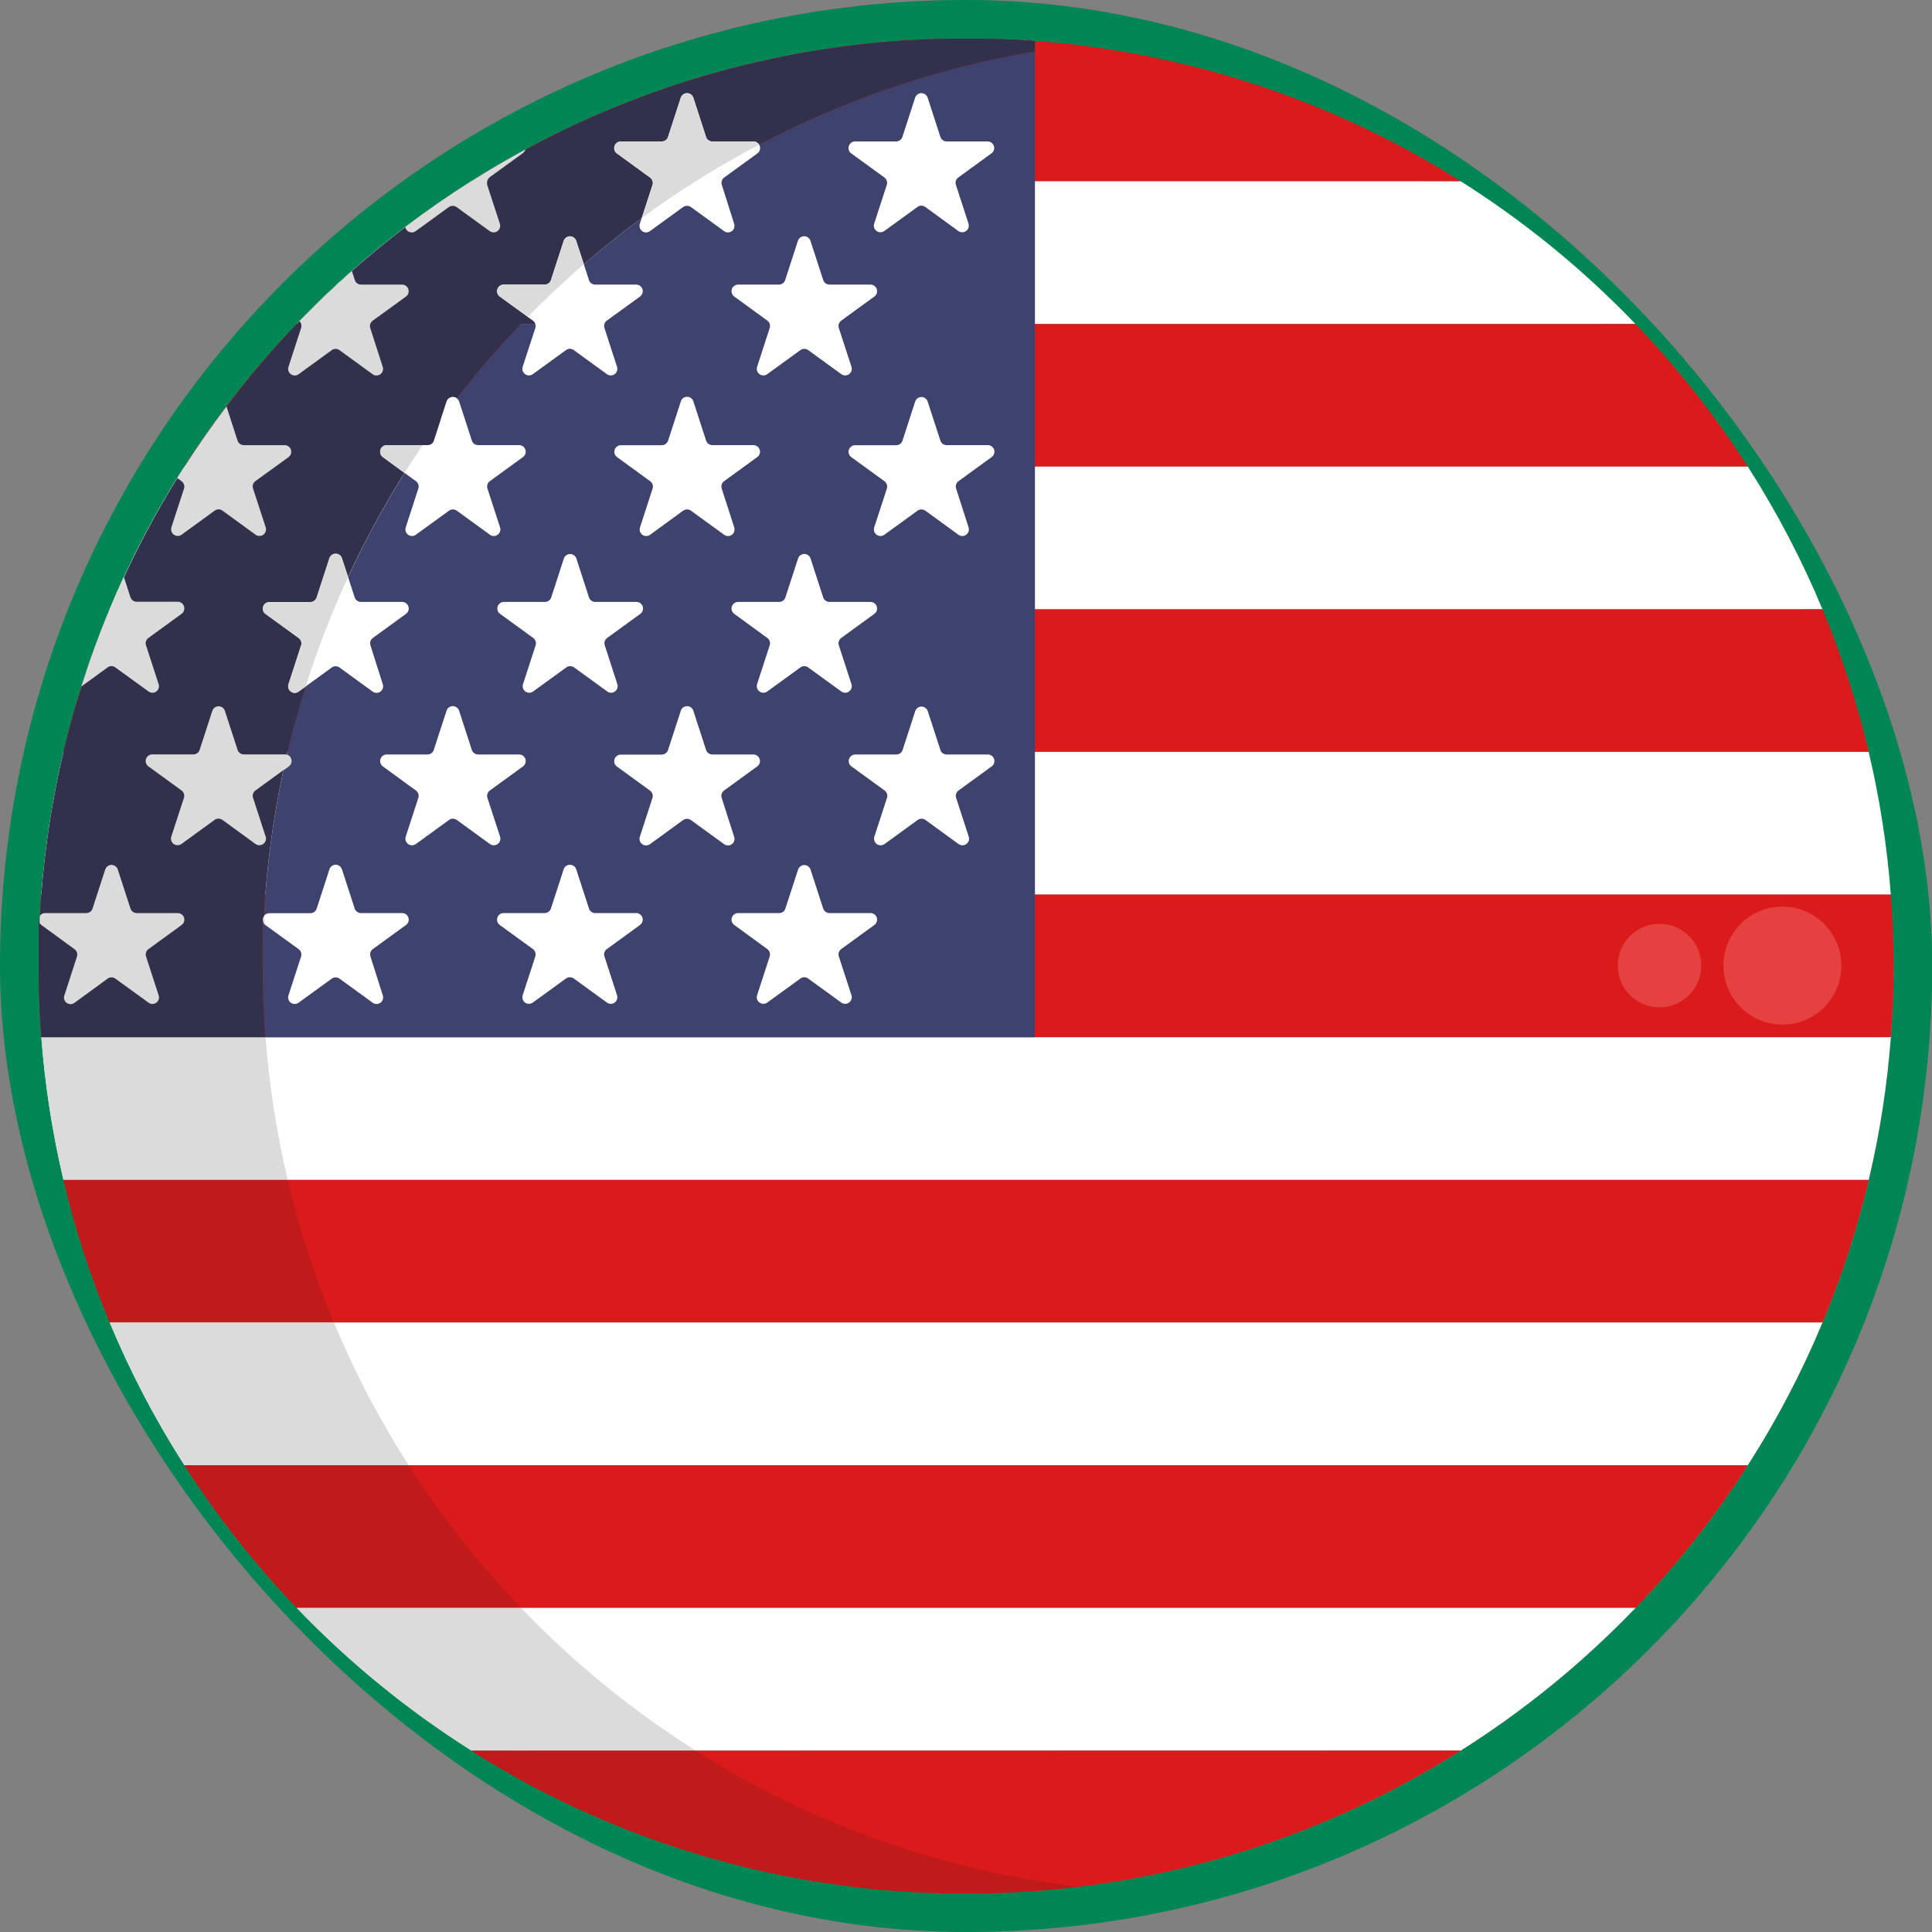
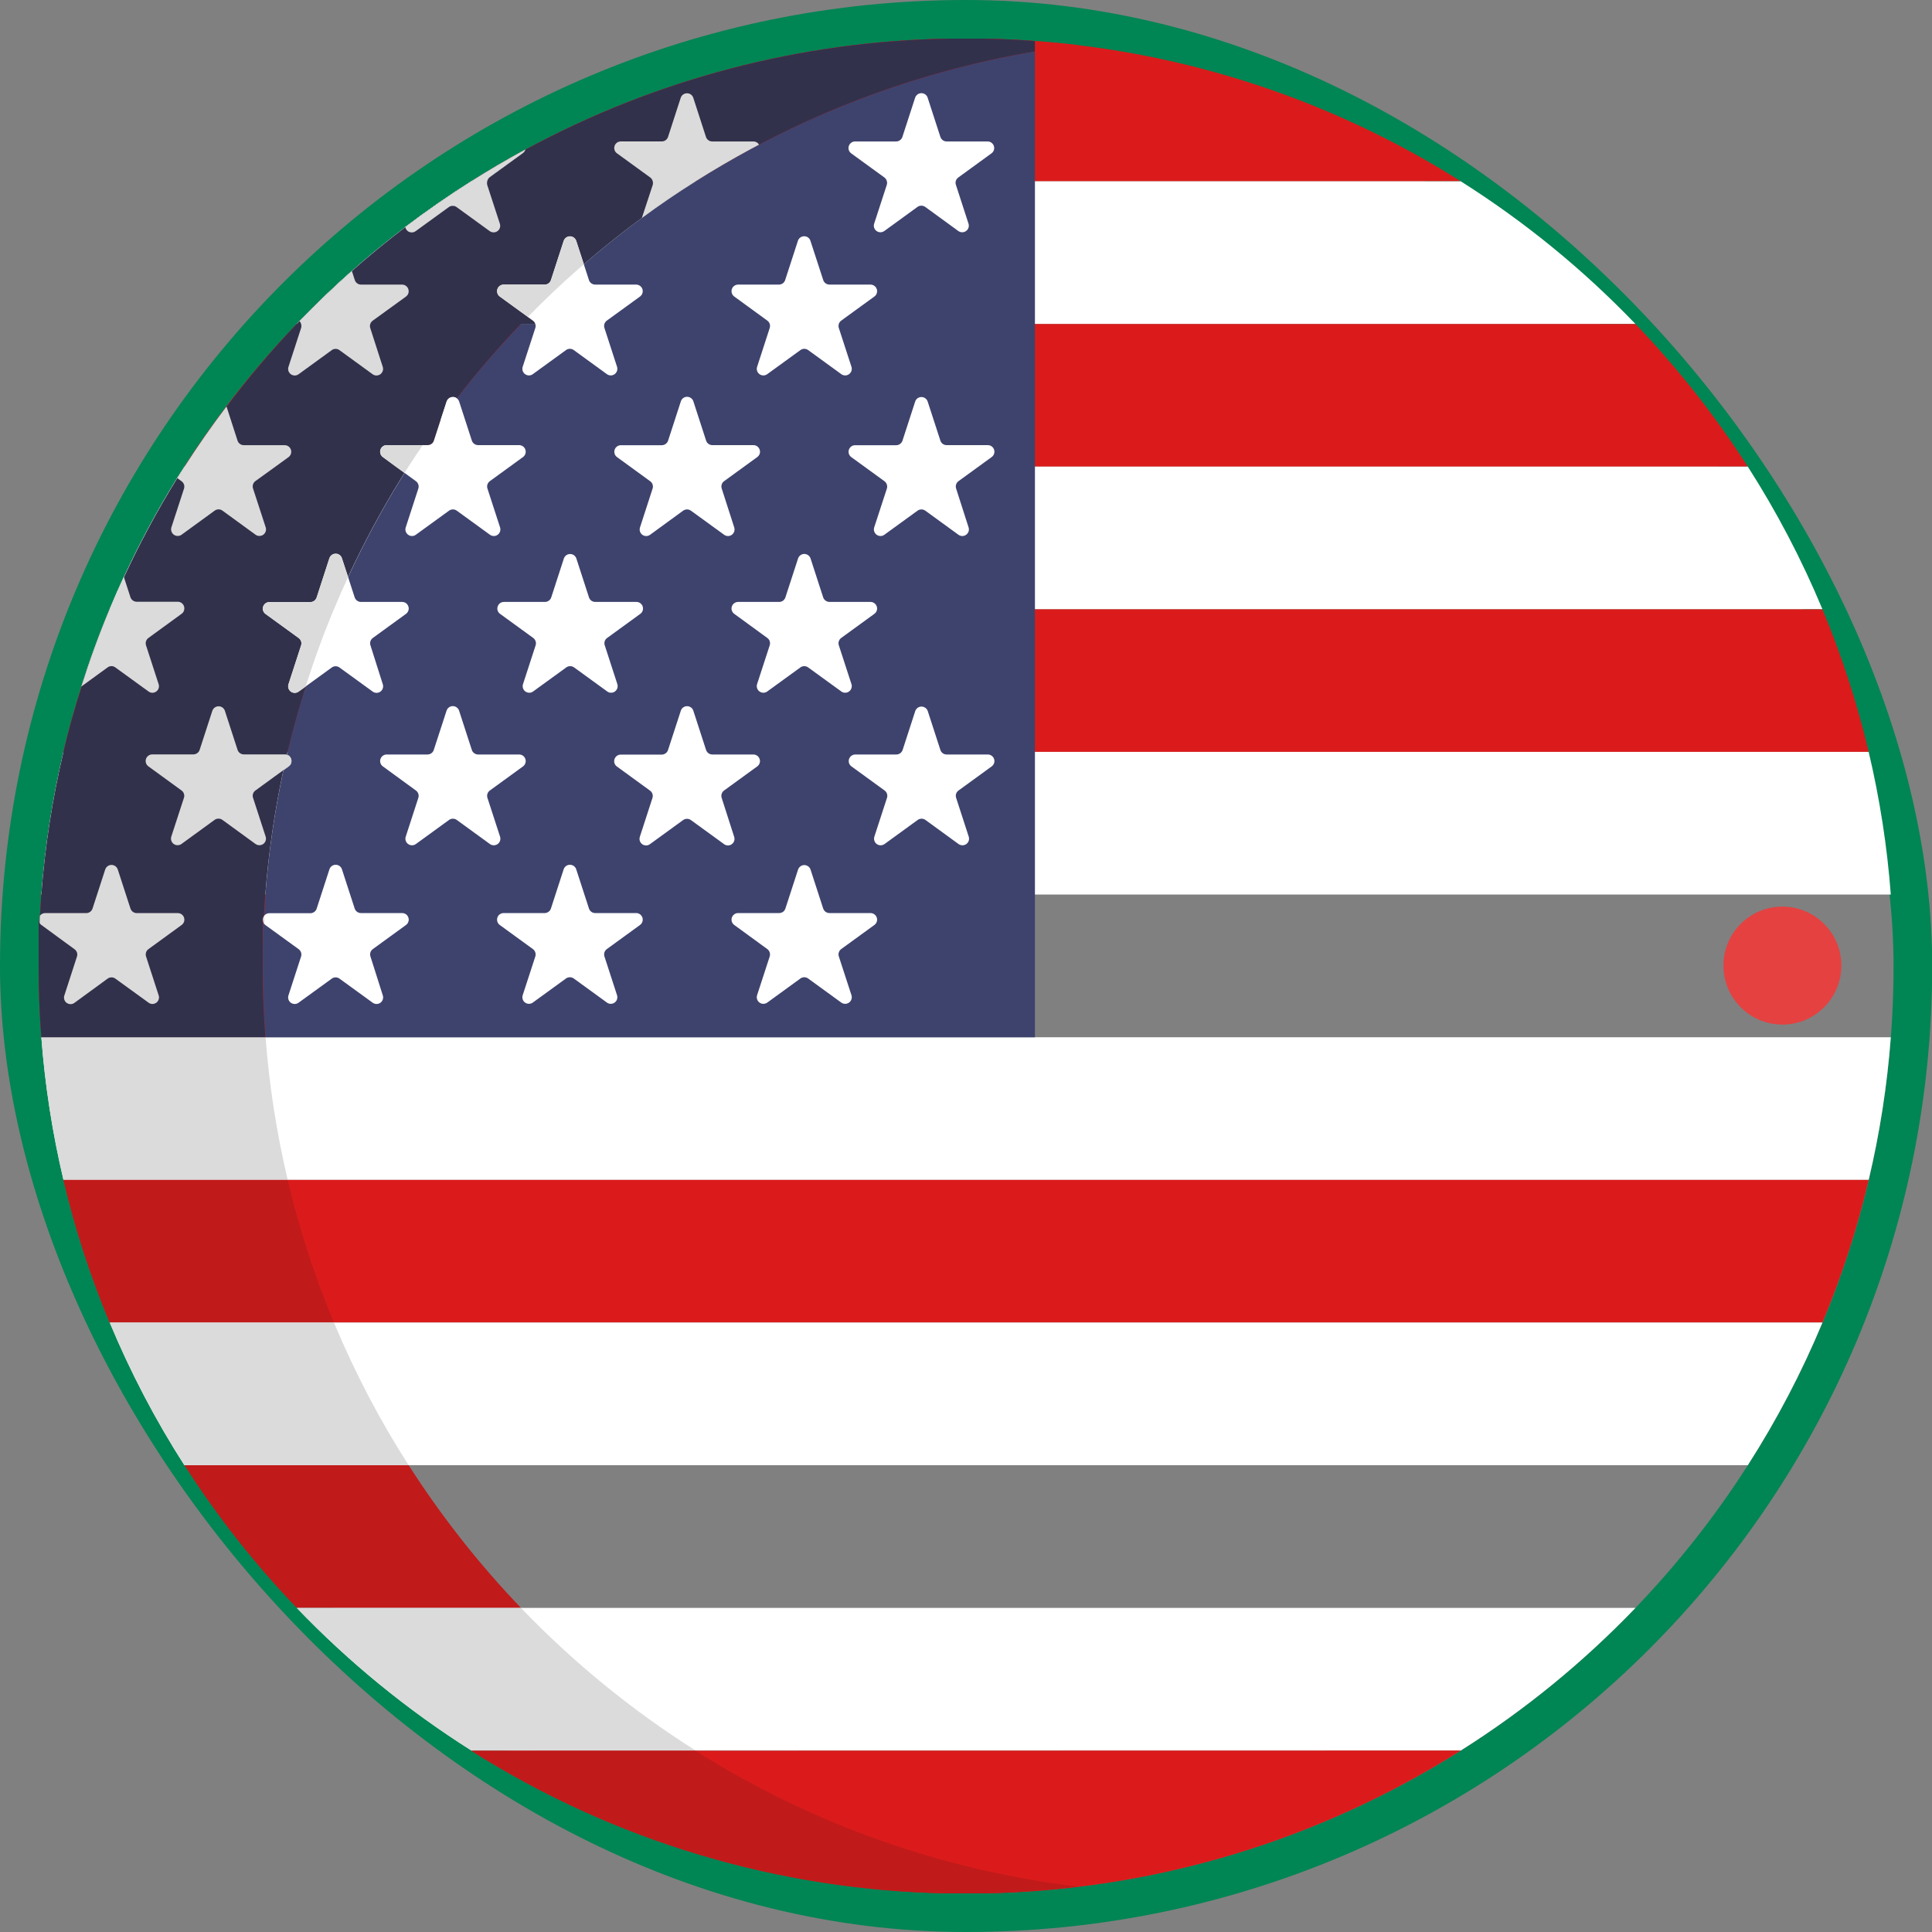
<svg xmlns="http://www.w3.org/2000/svg" width="50" height="50" viewBox="0 0 50 50" fill="none">
  <rect x="0" y="0" width="50" height="50" fill="#808080" stroke="none" />
  <rect x="0.5" y="0.5" width="49.005" height="49" rx="24.5" stroke="#008554" />
-   <path d="M37.805 4.692H12.201C12.658 4.403 13.125 4.13 13.602 3.872C16.98 2.044 20.749 1.059 24.59 1H25.416C25.876 1.007 26.332 1.028 26.785 1.061C30.701 1.346 34.486 2.593 37.805 4.692Z" fill="#DB1B1B" />
+   <path d="M37.805 4.692H12.201C12.658 4.403 13.125 4.13 13.602 3.872C16.98 2.044 20.749 1.059 24.59 1H25.416C25.876 1.007 26.332 1.028 26.785 1.061C30.701 1.346 34.486 2.593 37.805 4.692" fill="#DB1B1B" />
  <path d="M42.326 8.385H7.68C7.702 8.36 7.726 8.337 7.749 8.312C8.187 7.862 8.638 7.43 9.104 7.016C9.552 6.62 10.015 6.24 10.492 5.877C11.044 5.458 11.618 5.062 12.201 4.692H37.804C39.456 5.735 40.974 6.975 42.326 8.385Z" fill="white" />
  <path d="M45.232 12.076H4.771C5.114 11.542 5.477 11.021 5.859 10.518C6.424 9.772 7.031 9.06 7.679 8.385H42.325C43.411 9.518 44.385 10.754 45.232 12.076Z" fill="#DB1B1B" />
  <path d="M47.165 15.768H2.84C2.956 15.487 3.078 15.211 3.206 14.935C3.614 14.053 4.076 13.196 4.588 12.369C4.648 12.275 4.71 12.174 4.775 12.076H45.233C45.983 13.248 46.63 14.483 47.165 15.768Z" fill="white" />
  <path d="M48.361 19.459H1.643C1.776 18.887 1.933 18.325 2.111 17.772C2.326 17.089 2.57 16.422 2.843 15.769H47.164C47.663 16.965 48.063 18.199 48.361 19.459Z" fill="#DB1B1B" />
  <path d="M48.934 23.151H1.07C1.164 21.908 1.356 20.673 1.643 19.459H48.361C48.649 20.673 48.84 21.908 48.934 23.151Z" fill="white" />
-   <path d="M49.005 24.998C49.005 25.618 48.981 26.234 48.934 26.844H1.07C1.023 26.234 1 25.619 1 24.998V23.802C1 23.834 1.009 23.864 1.025 23.89C1.025 23.826 1.031 23.761 1.035 23.697C1.044 23.515 1.056 23.334 1.07 23.152H48.934C48.981 23.761 49.005 24.376 49.005 24.998Z" fill="#DB1B1B" />
  <path d="M48.934 26.844C48.84 28.088 48.649 29.322 48.361 30.536H1.643C1.356 29.322 1.164 28.088 1.07 26.844H48.934Z" fill="white" />
  <path d="M48.361 30.536C48.064 31.797 47.664 33.032 47.164 34.227H2.839C2.34 33.032 1.939 31.797 1.643 30.536H48.361Z" fill="#DB1B1B" />
  <path d="M47.165 34.227C46.63 35.512 45.984 36.748 45.233 37.919H4.772C4.021 36.748 3.375 35.512 2.84 34.227H47.165Z" fill="white" />
-   <path d="M45.233 37.92C44.387 39.242 43.413 40.479 42.327 41.612H7.68C6.593 40.479 5.62 39.242 4.773 37.92H45.233Z" fill="#DB1B1B" />
  <path d="M42.326 41.612C40.974 43.021 39.456 44.261 37.804 45.304H12.201C10.55 44.261 9.032 43.021 7.68 41.612H42.326Z" fill="white" />
  <path d="M37.805 45.304C34.11 47.643 29.844 48.922 25.472 49H24.534C20.161 48.924 15.893 47.647 12.197 45.309L37.805 45.304Z" fill="#DB1B1B" />
  <path d="M26.784 1.061V26.845H1.07C1.023 26.235 1 25.619 1 24.998V23.802C1 23.833 1.009 23.864 1.025 23.89C1.025 23.826 1.031 23.761 1.035 23.697C1.044 23.514 1.056 23.333 1.07 23.151C1.164 21.908 1.356 20.673 1.643 19.459C1.777 18.887 1.933 18.325 2.112 17.772C2.326 17.089 2.57 16.422 2.843 15.769C2.96 15.488 3.081 15.212 3.21 14.936C3.618 14.054 4.079 13.197 4.591 12.37C4.652 12.276 4.714 12.175 4.778 12.077C5.121 11.543 5.484 11.022 5.866 10.518C6.429 9.773 7.034 9.06 7.679 8.384C7.702 8.36 7.725 8.337 7.749 8.312C8.186 7.862 8.638 7.43 9.104 7.016C9.552 6.62 10.015 6.24 10.492 5.876C11.043 5.458 11.617 5.062 12.2 4.692C12.657 4.403 13.124 4.13 13.601 3.872C16.979 2.044 20.748 1.059 24.589 1H25.416C25.875 1.007 26.331 1.028 26.784 1.061Z" fill="#3E436D" />
  <path d="M24.009 2.533L24.337 3.543C24.349 3.577 24.37 3.607 24.399 3.628C24.428 3.649 24.463 3.661 24.5 3.661H25.566C25.601 3.662 25.635 3.675 25.663 3.696C25.691 3.718 25.712 3.748 25.722 3.782C25.733 3.816 25.732 3.852 25.721 3.886C25.709 3.919 25.688 3.949 25.659 3.969L24.8 4.594C24.771 4.615 24.75 4.644 24.738 4.678C24.727 4.711 24.727 4.748 24.738 4.781L25.066 5.792C25.076 5.826 25.075 5.863 25.064 5.896C25.052 5.93 25.03 5.959 25.001 5.979C24.973 6 24.938 6.011 24.902 6.011C24.867 6.011 24.832 6 24.803 5.98L23.945 5.355C23.915 5.334 23.88 5.323 23.844 5.323C23.808 5.323 23.773 5.334 23.744 5.355L22.884 5.98C22.855 6 22.82 6.011 22.785 6.011C22.75 6.011 22.715 6 22.686 5.979C22.657 5.959 22.635 5.93 22.624 5.896C22.612 5.863 22.611 5.826 22.622 5.792L22.951 4.781C22.961 4.748 22.96 4.711 22.949 4.678C22.938 4.644 22.917 4.615 22.889 4.594L22.029 3.969C22 3.948 21.978 3.918 21.967 3.884C21.956 3.85 21.956 3.813 21.967 3.779C21.979 3.745 22 3.715 22.029 3.694C22.058 3.672 22.093 3.661 22.129 3.661H23.192C23.228 3.661 23.263 3.649 23.292 3.628C23.321 3.607 23.343 3.577 23.354 3.543L23.682 2.533C23.692 2.498 23.714 2.467 23.744 2.445C23.773 2.423 23.809 2.411 23.846 2.411C23.882 2.411 23.918 2.423 23.948 2.445C23.977 2.467 23.999 2.498 24.009 2.533Z" fill="white" />
  <path d="M12.609 4.692C12.601 4.723 12.601 4.755 12.609 4.786L12.938 5.795C12.948 5.829 12.947 5.865 12.936 5.899C12.924 5.933 12.903 5.962 12.874 5.982C12.845 6.003 12.81 6.014 12.775 6.014C12.739 6.014 12.705 6.003 12.676 5.983L11.816 5.359C11.787 5.338 11.752 5.327 11.716 5.327C11.68 5.327 11.645 5.338 11.616 5.359L10.756 5.983C10.733 6 10.706 6.011 10.677 6.014C10.648 6.018 10.619 6.014 10.592 6.003C10.565 5.993 10.542 5.975 10.524 5.953C10.505 5.93 10.493 5.903 10.488 5.875C11.04 5.457 11.613 5.06 12.197 4.691C12.653 4.402 13.12 4.128 13.597 3.87C13.587 3.908 13.563 3.941 13.531 3.964L12.671 4.588C12.639 4.614 12.617 4.651 12.609 4.692Z" fill="white" />
  <path d="M24.008 10.392L24.337 11.403C24.348 11.437 24.369 11.467 24.398 11.488C24.428 11.509 24.463 11.52 24.499 11.52H25.565C25.601 11.52 25.636 11.531 25.665 11.552C25.694 11.574 25.716 11.603 25.727 11.638C25.738 11.672 25.738 11.709 25.727 11.743C25.716 11.777 25.694 11.807 25.665 11.828L24.805 12.453C24.777 12.473 24.755 12.503 24.744 12.537C24.733 12.57 24.733 12.606 24.743 12.64L25.068 13.653C25.078 13.687 25.077 13.723 25.066 13.757C25.054 13.79 25.032 13.819 25.003 13.84C24.974 13.861 24.94 13.872 24.904 13.872C24.869 13.872 24.834 13.861 24.805 13.84L23.947 13.216C23.917 13.195 23.882 13.184 23.846 13.184C23.81 13.184 23.775 13.195 23.746 13.216L22.886 13.84C22.857 13.861 22.823 13.872 22.787 13.872C22.752 13.872 22.717 13.861 22.688 13.84C22.659 13.819 22.637 13.79 22.626 13.757C22.614 13.723 22.613 13.687 22.623 13.653L22.953 12.642C22.963 12.608 22.962 12.572 22.951 12.539C22.94 12.505 22.919 12.476 22.891 12.455L22.031 11.83C22.002 11.809 21.98 11.779 21.969 11.745C21.958 11.711 21.958 11.674 21.969 11.639C21.98 11.605 22.002 11.575 22.031 11.554C22.06 11.533 22.095 11.522 22.131 11.522H23.194C23.23 11.522 23.265 11.51 23.294 11.489C23.323 11.468 23.345 11.439 23.356 11.405L23.684 10.394C23.695 10.36 23.716 10.329 23.745 10.308C23.774 10.287 23.809 10.275 23.846 10.275C23.881 10.275 23.917 10.286 23.946 10.307C23.975 10.328 23.997 10.358 24.008 10.392Z" fill="white" />
  <path d="M17.946 10.392L18.274 11.403C18.285 11.437 18.307 11.467 18.336 11.488C18.365 11.509 18.4 11.52 18.436 11.52H19.498C19.535 11.52 19.57 11.531 19.599 11.553C19.628 11.574 19.649 11.604 19.66 11.638C19.672 11.672 19.672 11.709 19.661 11.743C19.649 11.777 19.628 11.807 19.599 11.828L18.739 12.453C18.71 12.474 18.689 12.503 18.678 12.537C18.667 12.57 18.667 12.606 18.677 12.64L19.003 13.653C19.013 13.687 19.012 13.723 19.001 13.757C18.99 13.791 18.968 13.82 18.939 13.841C18.91 13.861 18.876 13.873 18.84 13.873C18.804 13.872 18.77 13.861 18.741 13.84L17.881 13.216C17.852 13.195 17.817 13.184 17.781 13.184C17.745 13.184 17.71 13.195 17.68 13.216L16.824 13.84C16.795 13.861 16.76 13.872 16.724 13.873C16.689 13.873 16.654 13.861 16.625 13.841C16.596 13.82 16.575 13.791 16.563 13.757C16.552 13.723 16.552 13.687 16.562 13.653L16.89 12.642C16.901 12.608 16.9 12.572 16.889 12.538C16.878 12.505 16.857 12.476 16.828 12.455L15.969 11.83C15.939 11.809 15.918 11.779 15.907 11.745C15.896 11.711 15.896 11.674 15.907 11.639C15.918 11.605 15.94 11.575 15.969 11.554C15.998 11.533 16.033 11.522 16.069 11.522H17.127C17.163 11.522 17.198 11.511 17.227 11.489C17.257 11.469 17.278 11.439 17.29 11.405L17.618 10.394C17.628 10.358 17.649 10.327 17.678 10.304C17.708 10.281 17.744 10.269 17.781 10.269C17.818 10.269 17.854 10.281 17.884 10.303C17.914 10.325 17.936 10.356 17.946 10.392Z" fill="white" />
-   <path d="M7.469 11.829L7.129 12.076L6.609 12.451C6.581 12.472 6.56 12.501 6.548 12.535C6.537 12.569 6.537 12.605 6.547 12.639L6.878 13.653C6.888 13.687 6.887 13.723 6.875 13.756C6.863 13.79 6.842 13.818 6.813 13.839C6.784 13.859 6.75 13.87 6.715 13.871C6.679 13.871 6.645 13.861 6.616 13.841L5.757 13.215C5.728 13.194 5.693 13.183 5.657 13.183C5.621 13.183 5.586 13.194 5.556 13.215L4.697 13.841C4.668 13.861 4.633 13.871 4.598 13.871C4.563 13.87 4.528 13.859 4.5 13.839C4.471 13.818 4.449 13.79 4.438 13.756C4.426 13.723 4.425 13.687 4.434 13.653L4.763 12.643C4.773 12.609 4.773 12.573 4.762 12.54C4.75 12.506 4.729 12.477 4.701 12.456L4.587 12.372C4.648 12.278 4.71 12.177 4.774 12.079C5.117 11.545 5.479 11.024 5.862 10.521L6.147 11.403C6.158 11.437 6.18 11.467 6.209 11.488C6.238 11.509 6.273 11.521 6.309 11.521H7.375C7.41 11.523 7.444 11.536 7.472 11.557C7.5 11.579 7.52 11.609 7.53 11.642C7.54 11.676 7.54 11.712 7.529 11.745C7.518 11.779 7.497 11.808 7.469 11.829Z" fill="white" />
  <path d="M24.009 18.398L24.337 19.409C24.348 19.443 24.37 19.473 24.399 19.494C24.428 19.515 24.463 19.526 24.499 19.526H25.565C25.601 19.526 25.636 19.538 25.665 19.559C25.694 19.58 25.716 19.61 25.727 19.644C25.738 19.678 25.738 19.715 25.727 19.749C25.716 19.783 25.694 19.813 25.665 19.834L24.805 20.459C24.777 20.48 24.755 20.509 24.744 20.543C24.733 20.576 24.733 20.613 24.744 20.646L25.072 21.657C25.082 21.691 25.081 21.728 25.07 21.761C25.058 21.795 25.036 21.824 25.007 21.845C24.978 21.865 24.944 21.876 24.908 21.876C24.873 21.876 24.838 21.865 24.809 21.845L23.95 21.22C23.921 21.199 23.886 21.188 23.85 21.188C23.814 21.188 23.779 21.199 23.75 21.22L22.89 21.845C22.861 21.865 22.826 21.876 22.791 21.876C22.755 21.876 22.721 21.865 22.692 21.845C22.663 21.824 22.641 21.795 22.63 21.761C22.618 21.728 22.617 21.691 22.627 21.657L22.956 20.646C22.967 20.613 22.966 20.576 22.955 20.543C22.944 20.509 22.923 20.48 22.895 20.459L22.035 19.834C22.006 19.813 21.984 19.783 21.973 19.749C21.962 19.715 21.962 19.678 21.973 19.644C21.984 19.61 22.006 19.58 22.035 19.559C22.064 19.538 22.099 19.526 22.135 19.526H23.198C23.233 19.526 23.268 19.515 23.297 19.494C23.326 19.473 23.348 19.443 23.36 19.409L23.688 18.398C23.7 18.365 23.722 18.337 23.75 18.317C23.779 18.297 23.813 18.286 23.848 18.286C23.883 18.286 23.917 18.297 23.946 18.317C23.975 18.337 23.997 18.365 24.009 18.398Z" fill="white" />
  <path d="M17.945 18.398L18.273 19.409C18.284 19.443 18.306 19.473 18.335 19.494C18.364 19.515 18.399 19.526 18.435 19.526H19.497C19.533 19.526 19.568 19.537 19.598 19.559C19.627 19.58 19.648 19.61 19.659 19.644C19.671 19.678 19.671 19.715 19.66 19.749C19.648 19.783 19.627 19.813 19.598 19.834L18.738 20.459C18.709 20.48 18.688 20.509 18.677 20.543C18.666 20.576 18.666 20.613 18.676 20.646L19.001 21.66C19.012 21.694 19.011 21.73 19 21.764C18.989 21.798 18.967 21.827 18.938 21.848C18.909 21.869 18.875 21.88 18.839 21.88C18.803 21.88 18.769 21.868 18.74 21.847L17.88 21.223C17.851 21.202 17.816 21.191 17.78 21.191C17.744 21.191 17.709 21.202 17.679 21.223L16.82 21.847C16.791 21.868 16.756 21.88 16.721 21.88C16.685 21.88 16.65 21.869 16.621 21.848C16.592 21.827 16.571 21.798 16.559 21.764C16.548 21.73 16.548 21.694 16.558 21.66L16.886 20.649C16.897 20.615 16.896 20.579 16.885 20.546C16.874 20.512 16.853 20.483 16.824 20.462L15.965 19.837C15.935 19.816 15.914 19.786 15.903 19.752C15.892 19.718 15.892 19.681 15.903 19.647C15.914 19.612 15.936 19.583 15.965 19.561C15.994 19.54 16.029 19.529 16.065 19.529H17.126C17.162 19.529 17.197 19.517 17.226 19.496C17.255 19.475 17.277 19.446 17.288 19.412L17.617 18.401C17.627 18.365 17.648 18.334 17.677 18.311C17.707 18.288 17.742 18.276 17.78 18.276C17.817 18.275 17.853 18.287 17.883 18.309C17.913 18.331 17.934 18.362 17.945 18.398Z" fill="white" />
  <path d="M11.883 18.398L12.211 19.409C12.222 19.443 12.244 19.472 12.273 19.493C12.302 19.514 12.337 19.526 12.373 19.526H13.435C13.471 19.526 13.506 19.537 13.535 19.558C13.565 19.58 13.586 19.61 13.597 19.644C13.608 19.678 13.608 19.715 13.597 19.749C13.586 19.783 13.565 19.813 13.536 19.834L12.676 20.459C12.648 20.48 12.626 20.509 12.615 20.543C12.604 20.576 12.604 20.613 12.614 20.646L12.943 21.657C12.953 21.691 12.952 21.727 12.941 21.761C12.929 21.795 12.908 21.824 12.879 21.844C12.85 21.865 12.815 21.876 12.78 21.876C12.744 21.876 12.71 21.865 12.681 21.845L11.821 21.22C11.792 21.199 11.757 21.188 11.721 21.188C11.685 21.188 11.65 21.199 11.621 21.22L10.761 21.845C10.732 21.865 10.698 21.876 10.662 21.876C10.627 21.876 10.592 21.865 10.563 21.844C10.534 21.824 10.513 21.795 10.501 21.761C10.489 21.727 10.489 21.691 10.499 21.657L10.827 20.646C10.838 20.613 10.837 20.576 10.826 20.543C10.815 20.509 10.794 20.48 10.765 20.459L9.908 19.834C9.879 19.814 9.858 19.784 9.847 19.751C9.835 19.717 9.835 19.681 9.845 19.647C9.856 19.613 9.876 19.583 9.904 19.561C9.932 19.54 9.966 19.527 10.002 19.526H11.064C11.1 19.526 11.135 19.515 11.164 19.494C11.193 19.473 11.215 19.443 11.226 19.409L11.555 18.398C11.565 18.362 11.586 18.331 11.616 18.309C11.645 18.286 11.681 18.274 11.719 18.274C11.756 18.274 11.792 18.286 11.821 18.309C11.851 18.331 11.873 18.362 11.883 18.398Z" fill="white" />
  <path d="M5.82 18.398L6.148 19.409C6.159 19.443 6.181 19.473 6.21 19.494C6.239 19.515 6.274 19.526 6.31 19.526H7.376C7.412 19.527 7.446 19.54 7.474 19.561C7.502 19.583 7.522 19.613 7.533 19.647C7.543 19.681 7.543 19.717 7.531 19.751C7.52 19.784 7.499 19.813 7.47 19.834L6.61 20.459C6.581 20.48 6.56 20.509 6.549 20.543C6.538 20.576 6.538 20.613 6.548 20.646L6.876 21.657C6.887 21.691 6.886 21.727 6.874 21.761C6.863 21.794 6.841 21.824 6.812 21.844C6.783 21.865 6.748 21.876 6.713 21.876C6.677 21.876 6.643 21.865 6.614 21.845L5.755 21.22C5.726 21.199 5.691 21.188 5.655 21.188C5.619 21.188 5.584 21.199 5.554 21.22L4.695 21.845C4.666 21.865 4.631 21.876 4.596 21.876C4.56 21.876 4.525 21.865 4.497 21.844C4.468 21.824 4.446 21.794 4.434 21.761C4.423 21.727 4.422 21.691 4.432 21.657L4.761 20.646C4.771 20.612 4.771 20.576 4.76 20.543C4.749 20.509 4.728 20.48 4.699 20.459L3.84 19.834C3.811 19.813 3.789 19.783 3.778 19.749C3.767 19.715 3.767 19.678 3.778 19.644C3.789 19.61 3.811 19.58 3.84 19.558C3.869 19.537 3.904 19.526 3.94 19.526H5.005C5.041 19.526 5.076 19.514 5.105 19.493C5.134 19.472 5.156 19.443 5.167 19.409L5.495 18.398C5.507 18.364 5.528 18.334 5.557 18.313C5.587 18.292 5.622 18.28 5.658 18.28C5.694 18.28 5.729 18.292 5.758 18.313C5.787 18.334 5.809 18.364 5.82 18.398Z" fill="white" />
  <path d="M20.976 6.238L21.305 7.248C21.316 7.282 21.338 7.312 21.367 7.333C21.396 7.354 21.431 7.365 21.467 7.365H22.529C22.565 7.366 22.6 7.377 22.629 7.398C22.658 7.419 22.68 7.449 22.691 7.483C22.702 7.518 22.702 7.554 22.691 7.589C22.68 7.623 22.659 7.653 22.629 7.674L21.77 8.298C21.741 8.319 21.72 8.349 21.709 8.382C21.698 8.416 21.698 8.452 21.708 8.486L22.037 9.497C22.047 9.531 22.046 9.567 22.035 9.601C22.023 9.634 22.001 9.663 21.972 9.684C21.944 9.705 21.909 9.716 21.873 9.716C21.838 9.716 21.803 9.705 21.774 9.684L20.915 9.06C20.886 9.039 20.851 9.027 20.815 9.027C20.779 9.027 20.744 9.039 20.715 9.06L19.855 9.684C19.826 9.705 19.791 9.716 19.756 9.716C19.721 9.716 19.686 9.705 19.657 9.684C19.628 9.663 19.606 9.634 19.595 9.601C19.583 9.567 19.582 9.531 19.593 9.497L19.921 8.486C19.931 8.452 19.931 8.416 19.92 8.382C19.909 8.348 19.887 8.319 19.859 8.298L19.002 7.674C18.973 7.653 18.952 7.624 18.941 7.59C18.929 7.557 18.929 7.52 18.939 7.486C18.949 7.452 18.97 7.423 18.998 7.401C19.026 7.379 19.06 7.367 19.096 7.365H20.158C20.194 7.366 20.229 7.354 20.258 7.333C20.287 7.312 20.309 7.282 20.32 7.248L20.648 6.238C20.658 6.202 20.68 6.171 20.71 6.148C20.739 6.126 20.775 6.114 20.812 6.114C20.849 6.114 20.886 6.126 20.915 6.148C20.945 6.171 20.966 6.202 20.976 6.238Z" fill="white" />
  <path d="M9.582 8.385C9.571 8.419 9.571 8.455 9.582 8.49L9.907 9.499C9.917 9.533 9.916 9.569 9.905 9.603C9.893 9.636 9.871 9.665 9.843 9.686C9.814 9.706 9.78 9.717 9.744 9.718C9.709 9.718 9.675 9.707 9.646 9.687L8.786 9.062C8.757 9.04 8.722 9.029 8.685 9.029C8.649 9.029 8.614 9.04 8.585 9.062L7.725 9.687C7.696 9.707 7.662 9.718 7.627 9.718C7.591 9.717 7.557 9.706 7.528 9.686C7.5 9.665 7.478 9.636 7.466 9.603C7.455 9.569 7.454 9.533 7.464 9.499L7.792 8.49C7.803 8.455 7.803 8.419 7.792 8.385C7.786 8.356 7.771 8.33 7.751 8.309C8.188 7.859 8.64 7.426 9.106 7.012L9.181 7.244C9.191 7.279 9.213 7.31 9.242 7.332C9.272 7.354 9.308 7.366 9.345 7.365H10.407C10.443 7.366 10.478 7.377 10.507 7.399C10.536 7.42 10.557 7.45 10.568 7.484C10.579 7.518 10.579 7.555 10.569 7.589C10.557 7.624 10.536 7.653 10.507 7.675L9.647 8.298C9.617 8.319 9.594 8.349 9.582 8.385Z" fill="white" />
  <path d="M4.769 15.768C4.767 15.791 4.759 15.814 4.747 15.834C4.735 15.855 4.719 15.872 4.7 15.885L3.84 16.511C3.812 16.532 3.791 16.561 3.779 16.595C3.768 16.628 3.768 16.664 3.778 16.698L4.106 17.709C4.117 17.743 4.116 17.779 4.105 17.813C4.094 17.847 4.072 17.876 4.043 17.897C4.014 17.918 3.979 17.929 3.944 17.929C3.908 17.929 3.874 17.917 3.845 17.896L2.985 17.273C2.956 17.251 2.921 17.239 2.885 17.239C2.848 17.239 2.813 17.251 2.784 17.273L2.107 17.765C2.322 17.083 2.566 16.415 2.839 15.762C2.955 15.481 3.077 15.206 3.205 14.93L3.375 15.454C3.386 15.488 3.408 15.518 3.437 15.54C3.466 15.561 3.501 15.573 3.537 15.573H4.6C4.624 15.573 4.648 15.578 4.671 15.588C4.693 15.598 4.713 15.613 4.729 15.632C4.745 15.65 4.757 15.672 4.764 15.696C4.771 15.719 4.773 15.744 4.769 15.768Z" fill="white" />
  <path d="M20.976 14.45L21.304 15.461C21.316 15.495 21.337 15.524 21.367 15.545C21.396 15.566 21.431 15.578 21.467 15.578H22.529C22.565 15.578 22.6 15.589 22.629 15.611C22.658 15.632 22.68 15.662 22.691 15.696C22.702 15.73 22.702 15.767 22.691 15.801C22.68 15.835 22.658 15.865 22.629 15.886L21.769 16.511C21.741 16.532 21.72 16.561 21.709 16.595C21.698 16.628 21.697 16.665 21.708 16.698L22.037 17.709C22.047 17.743 22.046 17.779 22.034 17.813C22.023 17.847 22.001 17.876 21.972 17.896C21.943 17.917 21.909 17.928 21.873 17.928C21.838 17.928 21.803 17.917 21.774 17.896L20.914 17.272C20.885 17.251 20.85 17.24 20.814 17.24C20.779 17.24 20.744 17.251 20.715 17.272L19.855 17.896C19.826 17.917 19.791 17.928 19.756 17.928C19.72 17.928 19.686 17.917 19.657 17.896C19.628 17.876 19.606 17.847 19.595 17.813C19.583 17.779 19.582 17.743 19.592 17.709L19.921 16.698C19.931 16.665 19.931 16.628 19.92 16.595C19.909 16.561 19.887 16.532 19.859 16.511L19.002 15.886C18.973 15.865 18.951 15.835 18.94 15.801C18.929 15.767 18.929 15.73 18.94 15.696C18.951 15.662 18.973 15.632 19.002 15.611C19.031 15.589 19.066 15.578 19.102 15.578H20.164C20.2 15.578 20.235 15.567 20.264 15.546C20.294 15.524 20.315 15.495 20.326 15.461L20.655 14.45C20.666 14.417 20.688 14.388 20.717 14.368C20.746 14.347 20.78 14.336 20.815 14.336C20.851 14.336 20.885 14.347 20.914 14.368C20.943 14.388 20.964 14.417 20.976 14.45Z" fill="white" />
  <path d="M14.915 14.45L15.243 15.461C15.254 15.495 15.276 15.524 15.305 15.546C15.334 15.566 15.369 15.578 15.405 15.578H16.471C16.507 15.578 16.542 15.589 16.571 15.61C16.6 15.632 16.622 15.661 16.633 15.696C16.644 15.73 16.644 15.767 16.633 15.801C16.622 15.835 16.601 15.865 16.572 15.886L15.712 16.511C15.683 16.532 15.662 16.561 15.65 16.595C15.639 16.628 15.639 16.664 15.65 16.698L15.978 17.709C15.988 17.743 15.987 17.779 15.976 17.813C15.964 17.846 15.942 17.876 15.914 17.896C15.885 17.917 15.85 17.928 15.815 17.928C15.779 17.928 15.744 17.917 15.716 17.896L14.857 17.272C14.827 17.251 14.792 17.24 14.756 17.24C14.72 17.24 14.685 17.251 14.656 17.272L13.796 17.896C13.767 17.917 13.733 17.928 13.697 17.928C13.662 17.928 13.627 17.917 13.598 17.896C13.569 17.876 13.547 17.846 13.536 17.813C13.524 17.779 13.524 17.743 13.534 17.709L13.863 16.698C13.873 16.664 13.873 16.628 13.861 16.595C13.85 16.561 13.829 16.532 13.801 16.511L12.941 15.886C12.912 15.865 12.89 15.835 12.879 15.801C12.868 15.767 12.868 15.73 12.88 15.696C12.891 15.661 12.912 15.632 12.941 15.61C12.97 15.589 13.005 15.578 13.041 15.578H14.104C14.14 15.578 14.175 15.566 14.204 15.545C14.233 15.524 14.255 15.495 14.266 15.461L14.594 14.45C14.606 14.417 14.628 14.389 14.657 14.368C14.685 14.348 14.719 14.338 14.754 14.338C14.789 14.338 14.824 14.348 14.852 14.368C14.881 14.389 14.903 14.417 14.915 14.45Z" fill="white" />
  <path d="M3.841 24.564C3.812 24.585 3.791 24.614 3.78 24.648C3.769 24.681 3.769 24.717 3.779 24.751L4.107 25.763C4.118 25.797 4.117 25.833 4.106 25.867C4.095 25.901 4.073 25.93 4.044 25.951C4.015 25.971 3.98 25.983 3.945 25.983C3.909 25.983 3.874 25.971 3.846 25.95L2.986 25.327C2.957 25.305 2.922 25.294 2.886 25.294C2.849 25.294 2.814 25.305 2.785 25.327L1.926 25.954C1.898 25.975 1.863 25.987 1.827 25.987C1.791 25.987 1.756 25.976 1.727 25.956C1.698 25.935 1.676 25.905 1.665 25.871C1.654 25.837 1.653 25.801 1.664 25.767L1.992 24.755C2.003 24.721 2.003 24.685 1.992 24.651C1.98 24.617 1.959 24.588 1.93 24.567L1.07 23.938C1.052 23.925 1.037 23.909 1.025 23.89C1.025 23.826 1.031 23.761 1.035 23.697C1.05 23.676 1.071 23.659 1.095 23.647C1.118 23.636 1.144 23.63 1.171 23.631H2.233C2.269 23.631 2.304 23.619 2.333 23.598C2.363 23.576 2.384 23.546 2.395 23.512L2.512 23.152L2.723 22.502C2.735 22.468 2.756 22.438 2.785 22.417C2.815 22.396 2.85 22.384 2.886 22.384C2.922 22.384 2.957 22.396 2.986 22.417C3.015 22.438 3.037 22.468 3.048 22.502L3.259 23.152L3.376 23.512C3.387 23.546 3.409 23.576 3.438 23.598C3.467 23.619 3.502 23.631 3.538 23.631H4.6C4.636 23.631 4.672 23.642 4.701 23.663C4.73 23.684 4.752 23.714 4.763 23.748C4.774 23.782 4.774 23.819 4.763 23.853C4.752 23.887 4.73 23.917 4.701 23.938L3.841 24.564Z" fill="white" />
  <path d="M20.976 22.502L21.304 23.513C21.316 23.547 21.337 23.576 21.366 23.598C21.396 23.619 21.431 23.63 21.467 23.63H22.529C22.565 23.63 22.6 23.641 22.629 23.663C22.658 23.684 22.68 23.713 22.691 23.748C22.702 23.782 22.702 23.819 22.691 23.853C22.68 23.887 22.658 23.917 22.629 23.938L21.769 24.563C21.741 24.584 21.72 24.613 21.709 24.647C21.698 24.68 21.698 24.716 21.708 24.75L22.037 25.76C22.047 25.794 22.046 25.831 22.034 25.864C22.023 25.898 22.001 25.927 21.972 25.947C21.943 25.968 21.909 25.979 21.873 25.979C21.838 25.979 21.803 25.968 21.774 25.948L20.914 25.323C20.885 25.302 20.85 25.291 20.814 25.291C20.779 25.291 20.744 25.302 20.715 25.323L19.855 25.948C19.826 25.968 19.791 25.979 19.756 25.979C19.72 25.979 19.686 25.968 19.657 25.947C19.628 25.927 19.606 25.898 19.595 25.864C19.583 25.831 19.582 25.794 19.592 25.76L19.921 24.75C19.931 24.716 19.93 24.68 19.919 24.647C19.908 24.613 19.887 24.584 19.859 24.563L19.002 23.938C18.973 23.917 18.951 23.887 18.94 23.853C18.929 23.819 18.929 23.782 18.94 23.748C18.951 23.713 18.973 23.684 19.002 23.663C19.031 23.641 19.066 23.63 19.102 23.63H20.164C20.2 23.63 20.235 23.619 20.265 23.598C20.294 23.577 20.315 23.547 20.326 23.513L20.655 22.502C20.666 22.469 20.688 22.44 20.717 22.42C20.746 22.399 20.78 22.388 20.815 22.388C20.851 22.388 20.885 22.399 20.914 22.42C20.943 22.44 20.964 22.469 20.976 22.502Z" fill="white" />
  <path d="M14.914 22.502L15.242 23.512C15.253 23.547 15.274 23.576 15.304 23.598C15.333 23.619 15.368 23.63 15.404 23.63H16.47C16.505 23.631 16.539 23.643 16.567 23.665C16.596 23.687 16.616 23.717 16.627 23.751C16.637 23.785 16.636 23.821 16.625 23.854C16.614 23.888 16.592 23.917 16.564 23.938L15.704 24.563C15.675 24.584 15.654 24.613 15.643 24.646C15.632 24.68 15.632 24.716 15.642 24.75L15.97 25.76C15.98 25.794 15.979 25.83 15.968 25.864C15.956 25.898 15.935 25.927 15.906 25.947C15.877 25.968 15.842 25.979 15.807 25.979C15.771 25.979 15.737 25.968 15.708 25.947L14.849 25.323C14.82 25.302 14.784 25.291 14.748 25.291C14.713 25.291 14.677 25.302 14.648 25.323L13.788 25.947C13.759 25.968 13.725 25.979 13.689 25.979C13.654 25.979 13.619 25.968 13.59 25.947C13.561 25.927 13.54 25.898 13.528 25.864C13.517 25.83 13.516 25.794 13.526 25.76L13.855 24.75C13.865 24.716 13.864 24.68 13.853 24.647C13.842 24.613 13.821 24.584 13.793 24.563L12.933 23.938C12.904 23.917 12.883 23.887 12.872 23.853C12.861 23.819 12.861 23.782 12.872 23.748C12.883 23.713 12.904 23.683 12.934 23.662C12.963 23.641 12.998 23.63 13.034 23.63H14.096C14.132 23.63 14.167 23.618 14.196 23.597C14.225 23.576 14.247 23.547 14.258 23.512L14.586 22.502C14.597 22.466 14.618 22.436 14.648 22.413C14.677 22.392 14.713 22.38 14.75 22.38C14.787 22.38 14.822 22.392 14.852 22.413C14.882 22.436 14.903 22.466 14.914 22.502Z" fill="white" />
  <path d="M8.851 22.502L9.179 23.512C9.19 23.547 9.213 23.578 9.243 23.599C9.273 23.62 9.309 23.631 9.345 23.63H10.407C10.443 23.63 10.478 23.641 10.508 23.662C10.537 23.684 10.558 23.713 10.569 23.748C10.581 23.782 10.581 23.819 10.569 23.853C10.558 23.887 10.537 23.917 10.508 23.938L9.648 24.563C9.62 24.584 9.598 24.613 9.587 24.647C9.576 24.68 9.576 24.716 9.586 24.75L9.908 25.764C9.918 25.798 9.918 25.834 9.906 25.868C9.895 25.902 9.873 25.931 9.844 25.952C9.815 25.972 9.781 25.983 9.745 25.983C9.71 25.983 9.675 25.972 9.646 25.951L8.786 25.327C8.757 25.306 8.722 25.294 8.686 25.294C8.65 25.294 8.615 25.306 8.586 25.327L7.726 25.951C7.697 25.972 7.662 25.983 7.627 25.983C7.591 25.983 7.557 25.972 7.528 25.952C7.499 25.931 7.477 25.902 7.466 25.868C7.454 25.834 7.454 25.798 7.464 25.764L7.792 24.754C7.803 24.72 7.802 24.684 7.791 24.65C7.78 24.617 7.759 24.587 7.731 24.566L6.871 23.942C6.842 23.921 6.82 23.891 6.809 23.857C6.798 23.822 6.798 23.786 6.809 23.751C6.82 23.717 6.842 23.687 6.871 23.666C6.9 23.645 6.935 23.634 6.971 23.634H8.032C8.068 23.634 8.104 23.622 8.133 23.601C8.162 23.58 8.184 23.55 8.195 23.516L8.523 22.506C8.533 22.47 8.554 22.438 8.583 22.416C8.612 22.393 8.648 22.38 8.686 22.38C8.723 22.38 8.759 22.391 8.789 22.413C8.819 22.435 8.84 22.466 8.851 22.502Z" fill="white" />
  <path d="M27.91 1.17C27.535 1.214 27.16 1.269 26.785 1.331C24.291 1.751 21.881 2.566 19.645 3.744C19.564 3.786 19.484 3.83 19.405 3.872C18.927 4.13 18.46 4.403 18.004 4.692H12.201C12.658 4.403 13.125 4.13 13.602 3.872C16.98 2.044 20.749 1.059 24.59 1H25.416C25.876 1.007 26.332 1.028 26.785 1.061C27.16 1.088 27.535 1.125 27.91 1.17Z" fill="#DB1B1B" />
  <path d="M18.003 4.692C17.527 4.991 17.063 5.307 16.611 5.641C16.505 5.718 16.4 5.797 16.295 5.876C15.889 6.186 15.495 6.506 15.11 6.839C15.042 6.896 14.974 6.956 14.907 7.016C14.477 7.395 14.063 7.792 13.662 8.201L13.796 8.294C13.826 8.316 13.848 8.346 13.858 8.381H7.68C7.702 8.356 7.726 8.333 7.749 8.309C8.187 7.858 8.638 7.426 9.104 7.012C9.552 6.616 10.015 6.236 10.492 5.873C11.044 5.454 11.618 5.058 12.201 4.688L18.003 4.692Z" fill="white" />
  <path d="M13.482 8.385C12.895 8.996 12.341 9.638 11.822 10.307L11.662 10.518C11.575 10.633 11.488 10.748 11.403 10.865L11.229 11.403C11.218 11.437 11.196 11.467 11.167 11.488C11.138 11.509 11.102 11.521 11.066 11.521H10.938C10.812 11.708 10.691 11.89 10.57 12.077H4.771C5.114 11.543 5.477 11.022 5.859 10.518C6.424 9.772 7.031 9.06 7.679 8.385H13.482Z" fill="#DB1B1B" />
  <path d="M10.575 12.076L10.472 12.24L10.39 12.369C9.878 13.196 9.417 14.053 9.009 14.935C8.881 15.21 8.759 15.486 8.643 15.767H2.84C2.956 15.486 3.078 15.21 3.206 14.935C3.614 14.052 4.076 13.195 4.588 12.368C4.648 12.275 4.71 12.173 4.775 12.075L10.575 12.076Z" fill="white" />
  <path d="M8.642 15.768C8.369 16.421 8.125 17.087 7.91 17.769C7.735 18.323 7.579 18.886 7.442 19.456H1.643C1.776 18.884 1.933 18.322 2.111 17.769C2.326 17.086 2.57 16.419 2.843 15.766L8.642 15.768Z" fill="#DB1B1B" />
  <path d="M7.469 19.834L7.337 19.928C7.108 20.99 6.951 22.067 6.868 23.15H1.07C1.164 21.906 1.356 20.671 1.643 19.457H7.446C7.44 19.483 7.434 19.509 7.428 19.534C7.458 19.544 7.484 19.562 7.504 19.587C7.524 19.611 7.537 19.64 7.541 19.671C7.545 19.703 7.541 19.734 7.528 19.763C7.515 19.792 7.495 19.816 7.469 19.834Z" fill="white" />
  <path d="M6.803 24.998C6.803 25.618 6.826 26.234 6.873 26.844H1.07C1.023 26.234 1 25.619 1 24.998V23.802C1 23.834 1.009 23.864 1.025 23.89C1.025 23.826 1.031 23.761 1.035 23.697C1.044 23.515 1.056 23.334 1.07 23.152H6.873C6.859 23.334 6.847 23.515 6.837 23.697C6.837 23.761 6.831 23.826 6.828 23.89C6.82 23.878 6.813 23.863 6.809 23.848C6.809 23.84 6.809 23.832 6.805 23.825C6.804 23.817 6.804 23.81 6.805 23.802L6.803 24.998Z" fill="#DB1B1B" />
  <path d="M7.446 30.536H1.643C1.356 29.322 1.164 28.088 1.07 26.844H6.873C6.967 28.088 7.159 29.322 7.446 30.536Z" fill="#DBDBDB" />
  <path d="M8.642 34.227H2.839C2.34 33.032 1.939 31.797 1.643 30.536H7.445C7.742 31.797 8.142 33.032 8.642 34.227Z" fill="#C11A1A" />
  <path d="M10.575 37.919H4.772C4.021 36.748 3.375 35.512 2.84 34.227H8.643C9.178 35.512 9.824 36.748 10.575 37.919Z" fill="#DBDBDB" />
  <path d="M13.483 41.612H7.68C6.593 40.479 5.62 39.242 4.773 37.92H10.576C11.423 39.242 12.396 40.479 13.483 41.612Z" fill="#C11A1A" />
  <path d="M18.003 45.304H12.201C10.55 44.261 9.032 43.021 7.68 41.612H13.482C14.834 43.021 16.352 44.261 18.003 45.304Z" fill="#DBDBDB" />
  <path d="M27.909 48.826C27.1 48.926 26.287 48.984 25.472 49H24.534C20.161 48.924 15.893 47.647 12.197 45.309H18C21 47.205 24.386 48.406 27.909 48.826Z" fill="#C11A1A" />
  <path d="M26.784 1.061V1.331C24.291 1.751 21.881 2.566 19.644 3.744C19.563 3.786 19.484 3.83 19.404 3.872C18.926 4.13 18.459 4.403 18.003 4.692C17.527 4.991 17.063 5.307 16.611 5.641C16.505 5.718 16.4 5.797 16.295 5.876C15.889 6.186 15.494 6.506 15.11 6.839C15.041 6.897 14.974 6.956 14.906 7.016C14.477 7.395 14.062 7.792 13.661 8.201L13.796 8.294C13.826 8.316 13.847 8.346 13.858 8.381H13.483C12.897 8.992 12.343 9.634 11.824 10.304L11.663 10.514C11.576 10.629 11.49 10.744 11.405 10.862L11.229 11.403C11.218 11.437 11.196 11.467 11.167 11.488C11.138 11.509 11.103 11.521 11.067 11.521H10.938C10.813 11.708 10.691 11.89 10.571 12.077L10.468 12.241L10.386 12.37C9.874 13.197 9.413 14.054 9.005 14.936C8.877 15.211 8.755 15.487 8.639 15.768C8.368 16.421 8.125 17.087 7.911 17.769C7.736 18.323 7.58 18.886 7.442 19.456C7.437 19.482 7.43 19.508 7.424 19.532C7.454 19.543 7.48 19.561 7.5 19.585C7.519 19.609 7.532 19.638 7.537 19.669C7.541 19.699 7.537 19.731 7.525 19.76C7.513 19.788 7.494 19.813 7.468 19.831L7.336 19.925C7.107 20.987 6.95 22.064 6.867 23.147C6.853 23.329 6.841 23.51 6.832 23.692C6.832 23.756 6.825 23.821 6.822 23.886C6.814 23.873 6.808 23.858 6.804 23.843C6.804 23.835 6.804 23.828 6.799 23.82C6.798 23.812 6.798 23.805 6.799 23.797V24.998C6.799 25.618 6.822 26.234 6.869 26.844H1.07C1.023 26.234 1 25.619 1 24.998V23.802C1 23.833 1.009 23.864 1.025 23.89C1.025 23.826 1.031 23.761 1.035 23.697C1.044 23.514 1.056 23.333 1.07 23.151C1.164 21.908 1.356 20.673 1.643 19.459C1.777 18.887 1.933 18.325 2.112 17.772C2.326 17.089 2.57 16.422 2.843 15.769C2.96 15.488 3.081 15.212 3.21 14.936C3.618 14.054 4.079 13.197 4.591 12.37C4.652 12.276 4.714 12.175 4.778 12.077C5.121 11.543 5.484 11.022 5.866 10.518C6.429 9.773 7.034 9.06 7.679 8.384C7.702 8.36 7.725 8.337 7.749 8.312C8.186 7.862 8.638 7.43 9.104 7.016C9.552 6.62 10.015 6.24 10.492 5.876C11.043 5.458 11.617 5.062 12.2 4.692C12.657 4.403 13.124 4.13 13.601 3.872C16.979 2.044 20.748 1.059 24.589 1H25.416C25.875 1.007 26.331 1.028 26.784 1.061Z" fill="#32314B" />
  <path d="M12.609 4.692C12.601 4.723 12.601 4.755 12.609 4.786L12.938 5.795C12.948 5.829 12.947 5.865 12.936 5.899C12.924 5.933 12.903 5.962 12.874 5.982C12.845 6.003 12.81 6.014 12.775 6.014C12.739 6.014 12.705 6.003 12.676 5.983L11.816 5.359C11.787 5.338 11.752 5.327 11.716 5.327C11.68 5.327 11.645 5.338 11.616 5.359L10.756 5.983C10.733 6 10.706 6.011 10.677 6.014C10.648 6.018 10.619 6.014 10.592 6.003C10.565 5.993 10.542 5.975 10.524 5.953C10.505 5.93 10.493 5.903 10.488 5.875C11.04 5.457 11.613 5.06 12.197 4.691C12.653 4.402 13.12 4.128 13.597 3.87C13.587 3.908 13.563 3.941 13.531 3.964L12.671 4.588C12.639 4.614 12.617 4.651 12.609 4.692Z" fill="#DBDBDB" />
  <path d="M11.823 10.307L11.663 10.518C11.576 10.633 11.49 10.748 11.404 10.865L11.558 10.396C11.566 10.37 11.58 10.346 11.599 10.326C11.618 10.306 11.641 10.291 11.668 10.283C11.694 10.274 11.721 10.272 11.748 10.276C11.776 10.28 11.801 10.291 11.823 10.307Z" fill="#DBDBDB" />
  <path d="M7.469 11.829L7.129 12.076L6.609 12.451C6.581 12.472 6.56 12.501 6.548 12.535C6.537 12.568 6.537 12.604 6.547 12.638L6.878 13.653C6.888 13.687 6.887 13.723 6.875 13.756C6.863 13.789 6.842 13.818 6.813 13.839C6.784 13.859 6.75 13.87 6.715 13.87C6.679 13.871 6.645 13.86 6.616 13.84L5.757 13.215C5.728 13.194 5.693 13.182 5.657 13.182C5.621 13.182 5.586 13.194 5.556 13.215L4.697 13.84C4.668 13.86 4.633 13.871 4.598 13.87C4.563 13.87 4.528 13.859 4.5 13.839C4.471 13.818 4.449 13.789 4.438 13.756C4.426 13.723 4.425 13.687 4.434 13.653L4.763 12.643C4.773 12.609 4.773 12.573 4.762 12.54C4.75 12.506 4.729 12.477 4.701 12.456L4.587 12.372C4.648 12.278 4.71 12.177 4.774 12.079C5.117 11.545 5.479 11.024 5.862 10.52L6.147 11.402C6.158 11.437 6.18 11.467 6.209 11.488C6.238 11.509 6.273 11.521 6.309 11.521H7.375C7.41 11.523 7.444 11.535 7.472 11.557C7.5 11.579 7.52 11.608 7.53 11.642C7.54 11.676 7.54 11.712 7.529 11.745C7.518 11.779 7.497 11.808 7.469 11.829Z" fill="#DBDBDB" />
  <path d="M7.47 19.834L7.338 19.928L6.61 20.458C6.581 20.479 6.56 20.508 6.548 20.542C6.537 20.575 6.537 20.612 6.548 20.645L6.876 21.655C6.887 21.689 6.886 21.726 6.874 21.759C6.863 21.793 6.841 21.822 6.812 21.843C6.783 21.863 6.748 21.874 6.713 21.874C6.677 21.874 6.643 21.863 6.614 21.843L5.755 21.218C5.726 21.197 5.691 21.186 5.655 21.186C5.619 21.186 5.584 21.197 5.554 21.218L4.695 21.843C4.666 21.863 4.631 21.874 4.596 21.874C4.56 21.874 4.525 21.863 4.497 21.843C4.468 21.822 4.446 21.793 4.434 21.759C4.423 21.726 4.422 21.689 4.432 21.655L4.761 20.645C4.772 20.612 4.771 20.575 4.76 20.542C4.749 20.508 4.728 20.479 4.699 20.458L3.84 19.833C3.811 19.811 3.789 19.782 3.778 19.747C3.767 19.713 3.767 19.676 3.778 19.642C3.789 19.608 3.811 19.578 3.84 19.557C3.869 19.536 3.904 19.524 3.94 19.524H5.005C5.031 19.524 5.057 19.518 5.08 19.506C5.104 19.495 5.124 19.478 5.14 19.458C5.152 19.442 5.161 19.424 5.167 19.406L5.495 18.396C5.507 18.362 5.528 18.332 5.557 18.311C5.587 18.29 5.622 18.279 5.658 18.279C5.694 18.279 5.729 18.29 5.758 18.311C5.787 18.332 5.809 18.362 5.82 18.396L6.148 19.406C6.154 19.424 6.163 19.442 6.175 19.458C6.191 19.478 6.211 19.495 6.235 19.506C6.258 19.518 6.284 19.524 6.31 19.524H7.376C7.395 19.524 7.414 19.527 7.432 19.534C7.462 19.544 7.488 19.563 7.507 19.587C7.527 19.612 7.539 19.642 7.543 19.673C7.547 19.704 7.542 19.735 7.529 19.764C7.516 19.792 7.496 19.817 7.47 19.834Z" fill="#DBDBDB" />
  <path d="M9.582 8.385C9.571 8.419 9.571 8.455 9.582 8.49L9.907 9.499C9.917 9.533 9.916 9.569 9.905 9.603C9.893 9.636 9.871 9.665 9.843 9.686C9.814 9.706 9.78 9.717 9.744 9.718C9.709 9.718 9.675 9.707 9.646 9.687L8.786 9.062C8.757 9.04 8.722 9.029 8.685 9.029C8.649 9.029 8.614 9.04 8.585 9.062L7.725 9.687C7.696 9.707 7.662 9.718 7.627 9.718C7.591 9.717 7.557 9.706 7.528 9.686C7.5 9.665 7.478 9.636 7.466 9.603C7.455 9.569 7.454 9.533 7.464 9.499L7.792 8.49C7.803 8.455 7.803 8.419 7.792 8.385C7.786 8.356 7.771 8.33 7.751 8.309C8.188 7.859 8.64 7.426 9.106 7.012L9.181 7.244C9.191 7.279 9.213 7.31 9.242 7.332C9.272 7.354 9.308 7.366 9.345 7.365H10.407C10.443 7.366 10.478 7.377 10.507 7.399C10.536 7.42 10.557 7.45 10.568 7.484C10.579 7.518 10.579 7.555 10.569 7.589C10.557 7.624 10.536 7.653 10.507 7.675L9.647 8.298C9.617 8.319 9.594 8.349 9.582 8.385Z" fill="#DBDBDB" />
  <path d="M4.769 15.768C4.767 15.791 4.759 15.814 4.747 15.834C4.735 15.855 4.719 15.872 4.7 15.885L3.84 16.511C3.812 16.532 3.791 16.561 3.779 16.595C3.768 16.628 3.768 16.664 3.778 16.698L4.106 17.709C4.117 17.743 4.116 17.779 4.105 17.813C4.094 17.847 4.072 17.876 4.043 17.897C4.014 17.918 3.979 17.929 3.944 17.929C3.908 17.929 3.874 17.917 3.845 17.896L2.985 17.273C2.956 17.251 2.921 17.239 2.885 17.239C2.848 17.239 2.813 17.251 2.784 17.273L2.107 17.765C2.322 17.083 2.566 16.415 2.839 15.762C2.955 15.481 3.077 15.206 3.205 14.93L3.375 15.454C3.386 15.488 3.408 15.518 3.437 15.54C3.466 15.561 3.501 15.573 3.537 15.573H4.6C4.624 15.573 4.648 15.578 4.671 15.588C4.693 15.598 4.713 15.613 4.729 15.632C4.745 15.65 4.757 15.672 4.764 15.696C4.771 15.719 4.773 15.744 4.769 15.768Z" fill="#DBDBDB" />
  <path d="M3.841 24.564C3.812 24.585 3.791 24.614 3.78 24.648C3.769 24.681 3.769 24.717 3.779 24.751L4.107 25.763C4.118 25.797 4.117 25.833 4.106 25.867C4.095 25.901 4.073 25.93 4.044 25.951C4.015 25.971 3.98 25.983 3.945 25.983C3.909 25.983 3.874 25.971 3.846 25.95L2.986 25.327C2.957 25.305 2.922 25.294 2.886 25.294C2.849 25.294 2.814 25.305 2.785 25.327L1.926 25.954C1.898 25.975 1.863 25.987 1.827 25.987C1.791 25.987 1.756 25.976 1.727 25.956C1.698 25.935 1.676 25.905 1.665 25.871C1.654 25.837 1.653 25.801 1.664 25.767L1.992 24.755C2.003 24.721 2.003 24.685 1.992 24.651C1.98 24.617 1.959 24.588 1.93 24.567L1.07 23.938C1.052 23.925 1.037 23.909 1.025 23.89C1.025 23.826 1.031 23.761 1.035 23.697C1.05 23.676 1.071 23.659 1.095 23.647C1.118 23.636 1.144 23.63 1.171 23.631H2.233C2.269 23.631 2.304 23.619 2.333 23.598C2.363 23.576 2.384 23.546 2.395 23.512L2.512 23.152L2.723 22.502C2.735 22.468 2.756 22.438 2.785 22.417C2.815 22.396 2.85 22.384 2.886 22.384C2.922 22.384 2.957 22.396 2.986 22.417C3.015 22.438 3.037 22.468 3.048 22.502L3.259 23.152L3.376 23.512C3.387 23.546 3.409 23.576 3.438 23.598C3.467 23.619 3.502 23.631 3.538 23.631H4.6C4.636 23.631 4.672 23.642 4.701 23.663C4.73 23.684 4.752 23.714 4.763 23.748C4.774 23.782 4.774 23.819 4.763 23.853C4.752 23.887 4.73 23.917 4.701 23.938L3.841 24.564Z" fill="#DBDBDB" />
  <path d="M6.803 23.802C6.803 23.765 6.815 23.728 6.837 23.697C6.837 23.761 6.831 23.826 6.828 23.89C6.82 23.878 6.813 23.863 6.809 23.848C6.809 23.84 6.809 23.832 6.805 23.825C6.803 23.817 6.803 23.81 6.803 23.802Z" fill="white" />
  <path d="M8.851 14.45L9.179 15.46C9.191 15.495 9.213 15.525 9.243 15.546C9.273 15.568 9.309 15.579 9.345 15.578H10.407C10.443 15.578 10.478 15.589 10.508 15.61C10.537 15.632 10.558 15.661 10.569 15.696C10.581 15.73 10.581 15.767 10.569 15.801C10.558 15.835 10.537 15.865 10.508 15.886L9.648 16.511C9.619 16.532 9.598 16.561 9.587 16.594C9.576 16.628 9.576 16.664 9.586 16.698L9.908 17.712C9.918 17.746 9.918 17.782 9.906 17.816C9.895 17.849 9.873 17.879 9.844 17.9C9.815 17.92 9.781 17.931 9.745 17.931C9.71 17.931 9.675 17.92 9.646 17.899L8.786 17.275C8.757 17.254 8.722 17.242 8.686 17.242C8.65 17.242 8.615 17.254 8.586 17.275L7.726 17.899C7.697 17.92 7.662 17.931 7.627 17.931C7.591 17.931 7.557 17.92 7.528 17.9C7.499 17.879 7.477 17.849 7.466 17.816C7.454 17.782 7.454 17.746 7.464 17.712L7.792 16.701C7.803 16.667 7.803 16.631 7.792 16.597C7.781 16.564 7.759 16.534 7.731 16.513L6.871 15.889C6.842 15.868 6.82 15.838 6.809 15.804C6.798 15.77 6.798 15.733 6.809 15.698C6.82 15.664 6.842 15.634 6.871 15.613C6.9 15.592 6.935 15.581 6.971 15.581H8.032C8.068 15.581 8.103 15.569 8.133 15.548C8.162 15.527 8.183 15.497 8.195 15.463L8.523 14.453C8.533 14.417 8.554 14.385 8.583 14.363C8.613 14.34 8.649 14.328 8.686 14.327C8.723 14.327 8.759 14.339 8.789 14.361C8.819 14.383 8.841 14.414 8.851 14.45Z" fill="white" />
  <path d="M9.009 14.935C8.88 15.21 8.758 15.486 8.642 15.767C8.369 16.42 8.125 17.088 7.911 17.769L7.728 17.9C7.699 17.921 7.665 17.932 7.629 17.932C7.593 17.932 7.559 17.921 7.53 17.901C7.501 17.88 7.479 17.851 7.468 17.817C7.456 17.783 7.456 17.747 7.466 17.713L7.795 16.702C7.805 16.668 7.805 16.632 7.794 16.598C7.783 16.565 7.761 16.535 7.733 16.514L6.873 15.889C6.854 15.876 6.837 15.858 6.825 15.838C6.813 15.818 6.806 15.795 6.804 15.772C6.801 15.748 6.804 15.724 6.811 15.702C6.819 15.679 6.831 15.658 6.847 15.64C6.863 15.623 6.882 15.609 6.904 15.599C6.926 15.589 6.949 15.584 6.973 15.584H8.032C8.068 15.584 8.103 15.572 8.132 15.551C8.161 15.53 8.183 15.5 8.194 15.465L8.522 14.455C8.533 14.42 8.555 14.391 8.584 14.369C8.613 14.348 8.648 14.337 8.684 14.337C8.72 14.337 8.755 14.348 8.785 14.369C8.814 14.391 8.835 14.42 8.847 14.455L9.009 14.935Z" fill="#DBDBDB" />
  <path d="M11.883 10.392L12.211 11.402C12.222 11.437 12.244 11.466 12.273 11.487C12.302 11.508 12.337 11.52 12.373 11.52H13.435C13.471 11.52 13.506 11.531 13.535 11.552C13.565 11.574 13.586 11.603 13.597 11.638C13.608 11.672 13.608 11.709 13.597 11.743C13.586 11.777 13.565 11.807 13.536 11.828L12.676 12.453C12.648 12.474 12.626 12.503 12.615 12.537C12.604 12.57 12.604 12.606 12.614 12.64L12.943 13.653C12.953 13.687 12.952 13.723 12.941 13.757C12.929 13.79 12.908 13.819 12.879 13.84C12.85 13.861 12.815 13.872 12.78 13.872C12.744 13.872 12.71 13.861 12.681 13.84L11.821 13.216C11.792 13.195 11.757 13.184 11.721 13.184C11.685 13.184 11.65 13.195 11.621 13.216L10.761 13.84C10.732 13.861 10.698 13.872 10.662 13.872C10.627 13.872 10.592 13.861 10.563 13.84C10.534 13.819 10.513 13.79 10.501 13.757C10.489 13.723 10.489 13.687 10.499 13.653L10.827 12.642C10.838 12.608 10.837 12.572 10.826 12.538C10.815 12.505 10.794 12.475 10.765 12.454L9.908 11.828C9.879 11.807 9.858 11.778 9.847 11.744C9.835 11.711 9.835 11.675 9.845 11.641C9.856 11.607 9.876 11.577 9.904 11.555C9.932 11.534 9.966 11.521 10.002 11.52H11.064C11.101 11.521 11.137 11.51 11.167 11.489C11.197 11.468 11.219 11.437 11.23 11.402L11.558 10.392C11.569 10.358 11.591 10.328 11.62 10.307C11.649 10.286 11.684 10.274 11.72 10.274C11.757 10.274 11.791 10.286 11.821 10.307C11.85 10.328 11.871 10.358 11.883 10.392Z" fill="white" />
  <path d="M10.001 11.52H10.939C10.813 11.707 10.691 11.889 10.571 12.076L10.468 12.24L10.241 12.076L9.908 11.829C9.879 11.808 9.858 11.779 9.847 11.745C9.835 11.711 9.835 11.675 9.845 11.641C9.856 11.607 9.876 11.578 9.904 11.556C9.932 11.534 9.966 11.521 10.001 11.52Z" fill="#DBDBDB" />
  <path d="M14.914 6.237L15.242 7.248C15.253 7.282 15.274 7.312 15.304 7.333C15.333 7.354 15.368 7.365 15.404 7.365H16.47C16.505 7.367 16.539 7.379 16.567 7.401C16.596 7.422 16.616 7.452 16.627 7.486C16.637 7.52 16.636 7.556 16.625 7.59C16.614 7.624 16.592 7.653 16.564 7.674L15.704 8.298C15.675 8.319 15.654 8.348 15.643 8.382C15.632 8.416 15.631 8.452 15.642 8.486L15.97 9.496C15.98 9.531 15.979 9.567 15.968 9.6C15.956 9.634 15.935 9.663 15.906 9.684C15.877 9.704 15.842 9.716 15.807 9.716C15.771 9.716 15.737 9.705 15.708 9.684L14.849 9.06C14.82 9.038 14.784 9.027 14.748 9.027C14.713 9.027 14.677 9.038 14.648 9.06L13.788 9.684C13.759 9.705 13.725 9.716 13.689 9.716C13.654 9.716 13.619 9.704 13.59 9.684C13.561 9.663 13.54 9.634 13.528 9.6C13.517 9.567 13.516 9.531 13.526 9.496L13.855 8.486C13.865 8.452 13.865 8.416 13.854 8.382C13.843 8.349 13.822 8.319 13.793 8.298L12.933 7.674C12.904 7.653 12.883 7.623 12.872 7.588C12.861 7.554 12.861 7.517 12.872 7.483C12.883 7.449 12.904 7.419 12.934 7.398C12.963 7.377 12.998 7.365 13.034 7.365H14.096C14.132 7.365 14.167 7.354 14.196 7.333C14.225 7.312 14.247 7.282 14.258 7.248L14.586 6.237C14.597 6.202 14.618 6.171 14.648 6.149C14.677 6.127 14.713 6.115 14.75 6.115C14.787 6.115 14.822 6.127 14.852 6.149C14.882 6.171 14.903 6.202 14.914 6.237Z" fill="white" />
  <path d="M15.11 6.839C15.041 6.897 14.974 6.956 14.906 7.016C14.477 7.395 14.063 7.792 13.661 8.201L12.937 7.675C12.907 7.654 12.885 7.624 12.874 7.589C12.863 7.555 12.862 7.518 12.874 7.483C12.885 7.449 12.907 7.419 12.936 7.398C12.965 7.377 13.001 7.365 13.037 7.365H14.099C14.135 7.365 14.17 7.354 14.199 7.333C14.229 7.311 14.25 7.282 14.261 7.247L14.589 6.238C14.601 6.204 14.622 6.174 14.652 6.153C14.681 6.132 14.716 6.121 14.752 6.121C14.788 6.121 14.823 6.132 14.852 6.153C14.881 6.174 14.903 6.204 14.914 6.238L15.11 6.839Z" fill="#DBDBDB" />
-   <path d="M17.945 2.533L18.273 3.543C18.284 3.578 18.306 3.608 18.336 3.629C18.366 3.651 18.402 3.662 18.439 3.661H19.501C19.537 3.661 19.572 3.672 19.601 3.694C19.63 3.715 19.652 3.745 19.663 3.779C19.674 3.813 19.674 3.85 19.663 3.884C19.652 3.918 19.631 3.948 19.602 3.969L18.742 4.594C18.713 4.615 18.692 4.644 18.681 4.678C18.67 4.711 18.669 4.748 18.68 4.781L19.001 5.795C19.012 5.829 19.011 5.865 19 5.899C18.989 5.933 18.967 5.962 18.938 5.983C18.909 6.004 18.875 6.015 18.839 6.015C18.803 6.015 18.769 6.003 18.74 5.982L17.88 5.358C17.851 5.337 17.816 5.326 17.78 5.326C17.744 5.326 17.709 5.337 17.679 5.358L16.82 5.982C16.791 6.003 16.756 6.015 16.721 6.015C16.685 6.015 16.65 6.004 16.621 5.983C16.592 5.962 16.571 5.933 16.559 5.899C16.548 5.865 16.548 5.829 16.558 5.795L16.886 4.784C16.897 4.75 16.896 4.714 16.885 4.681C16.874 4.647 16.853 4.618 16.824 4.597L15.965 3.972C15.935 3.951 15.914 3.921 15.903 3.887C15.892 3.853 15.892 3.816 15.903 3.782C15.914 3.747 15.936 3.718 15.965 3.696C15.994 3.675 16.029 3.664 16.065 3.664H17.126C17.162 3.664 17.197 3.652 17.227 3.631C17.256 3.61 17.277 3.58 17.288 3.546L17.617 2.536C17.627 2.5 17.648 2.469 17.677 2.446C17.707 2.423 17.742 2.411 17.78 2.411C17.817 2.41 17.853 2.422 17.883 2.444C17.913 2.466 17.934 2.497 17.945 2.533Z" fill="white" />
  <path d="M19.644 3.744C19.564 3.786 19.484 3.83 19.404 3.872C18.927 4.13 18.46 4.404 18.004 4.692C17.527 4.991 17.063 5.307 16.611 5.641L16.893 4.785C16.901 4.755 16.901 4.722 16.893 4.691C16.883 4.651 16.86 4.616 16.827 4.592L15.967 3.968C15.938 3.947 15.916 3.917 15.905 3.883C15.894 3.848 15.894 3.811 15.905 3.777C15.916 3.743 15.938 3.713 15.967 3.692C15.996 3.671 16.032 3.66 16.067 3.66H17.127C17.163 3.66 17.198 3.649 17.227 3.628C17.256 3.607 17.278 3.577 17.289 3.543L17.617 2.531C17.628 2.497 17.65 2.467 17.679 2.446C17.709 2.425 17.744 2.414 17.779 2.414C17.816 2.414 17.851 2.425 17.88 2.446C17.909 2.467 17.931 2.497 17.942 2.531L18.27 3.543C18.281 3.579 18.304 3.609 18.335 3.631C18.365 3.652 18.402 3.663 18.44 3.661H19.502C19.531 3.661 19.559 3.669 19.584 3.684C19.609 3.698 19.63 3.719 19.644 3.744Z" fill="#DBDBDB" />
  <path d="M46.128 26.516C46.971 26.516 47.654 25.832 47.654 24.989C47.654 24.146 46.971 23.463 46.128 23.463C45.285 23.463 44.602 24.146 44.602 24.989C44.602 25.832 45.285 26.516 46.128 26.516Z" fill="#E54141" />
-   <path d="M42.948 26.07C43.545 26.07 44.029 25.586 44.029 24.989C44.029 24.392 43.545 23.908 42.948 23.908C42.351 23.908 41.867 24.392 41.867 24.989C41.867 25.586 42.351 26.07 42.948 26.07Z" fill="#E54141" />
</svg>